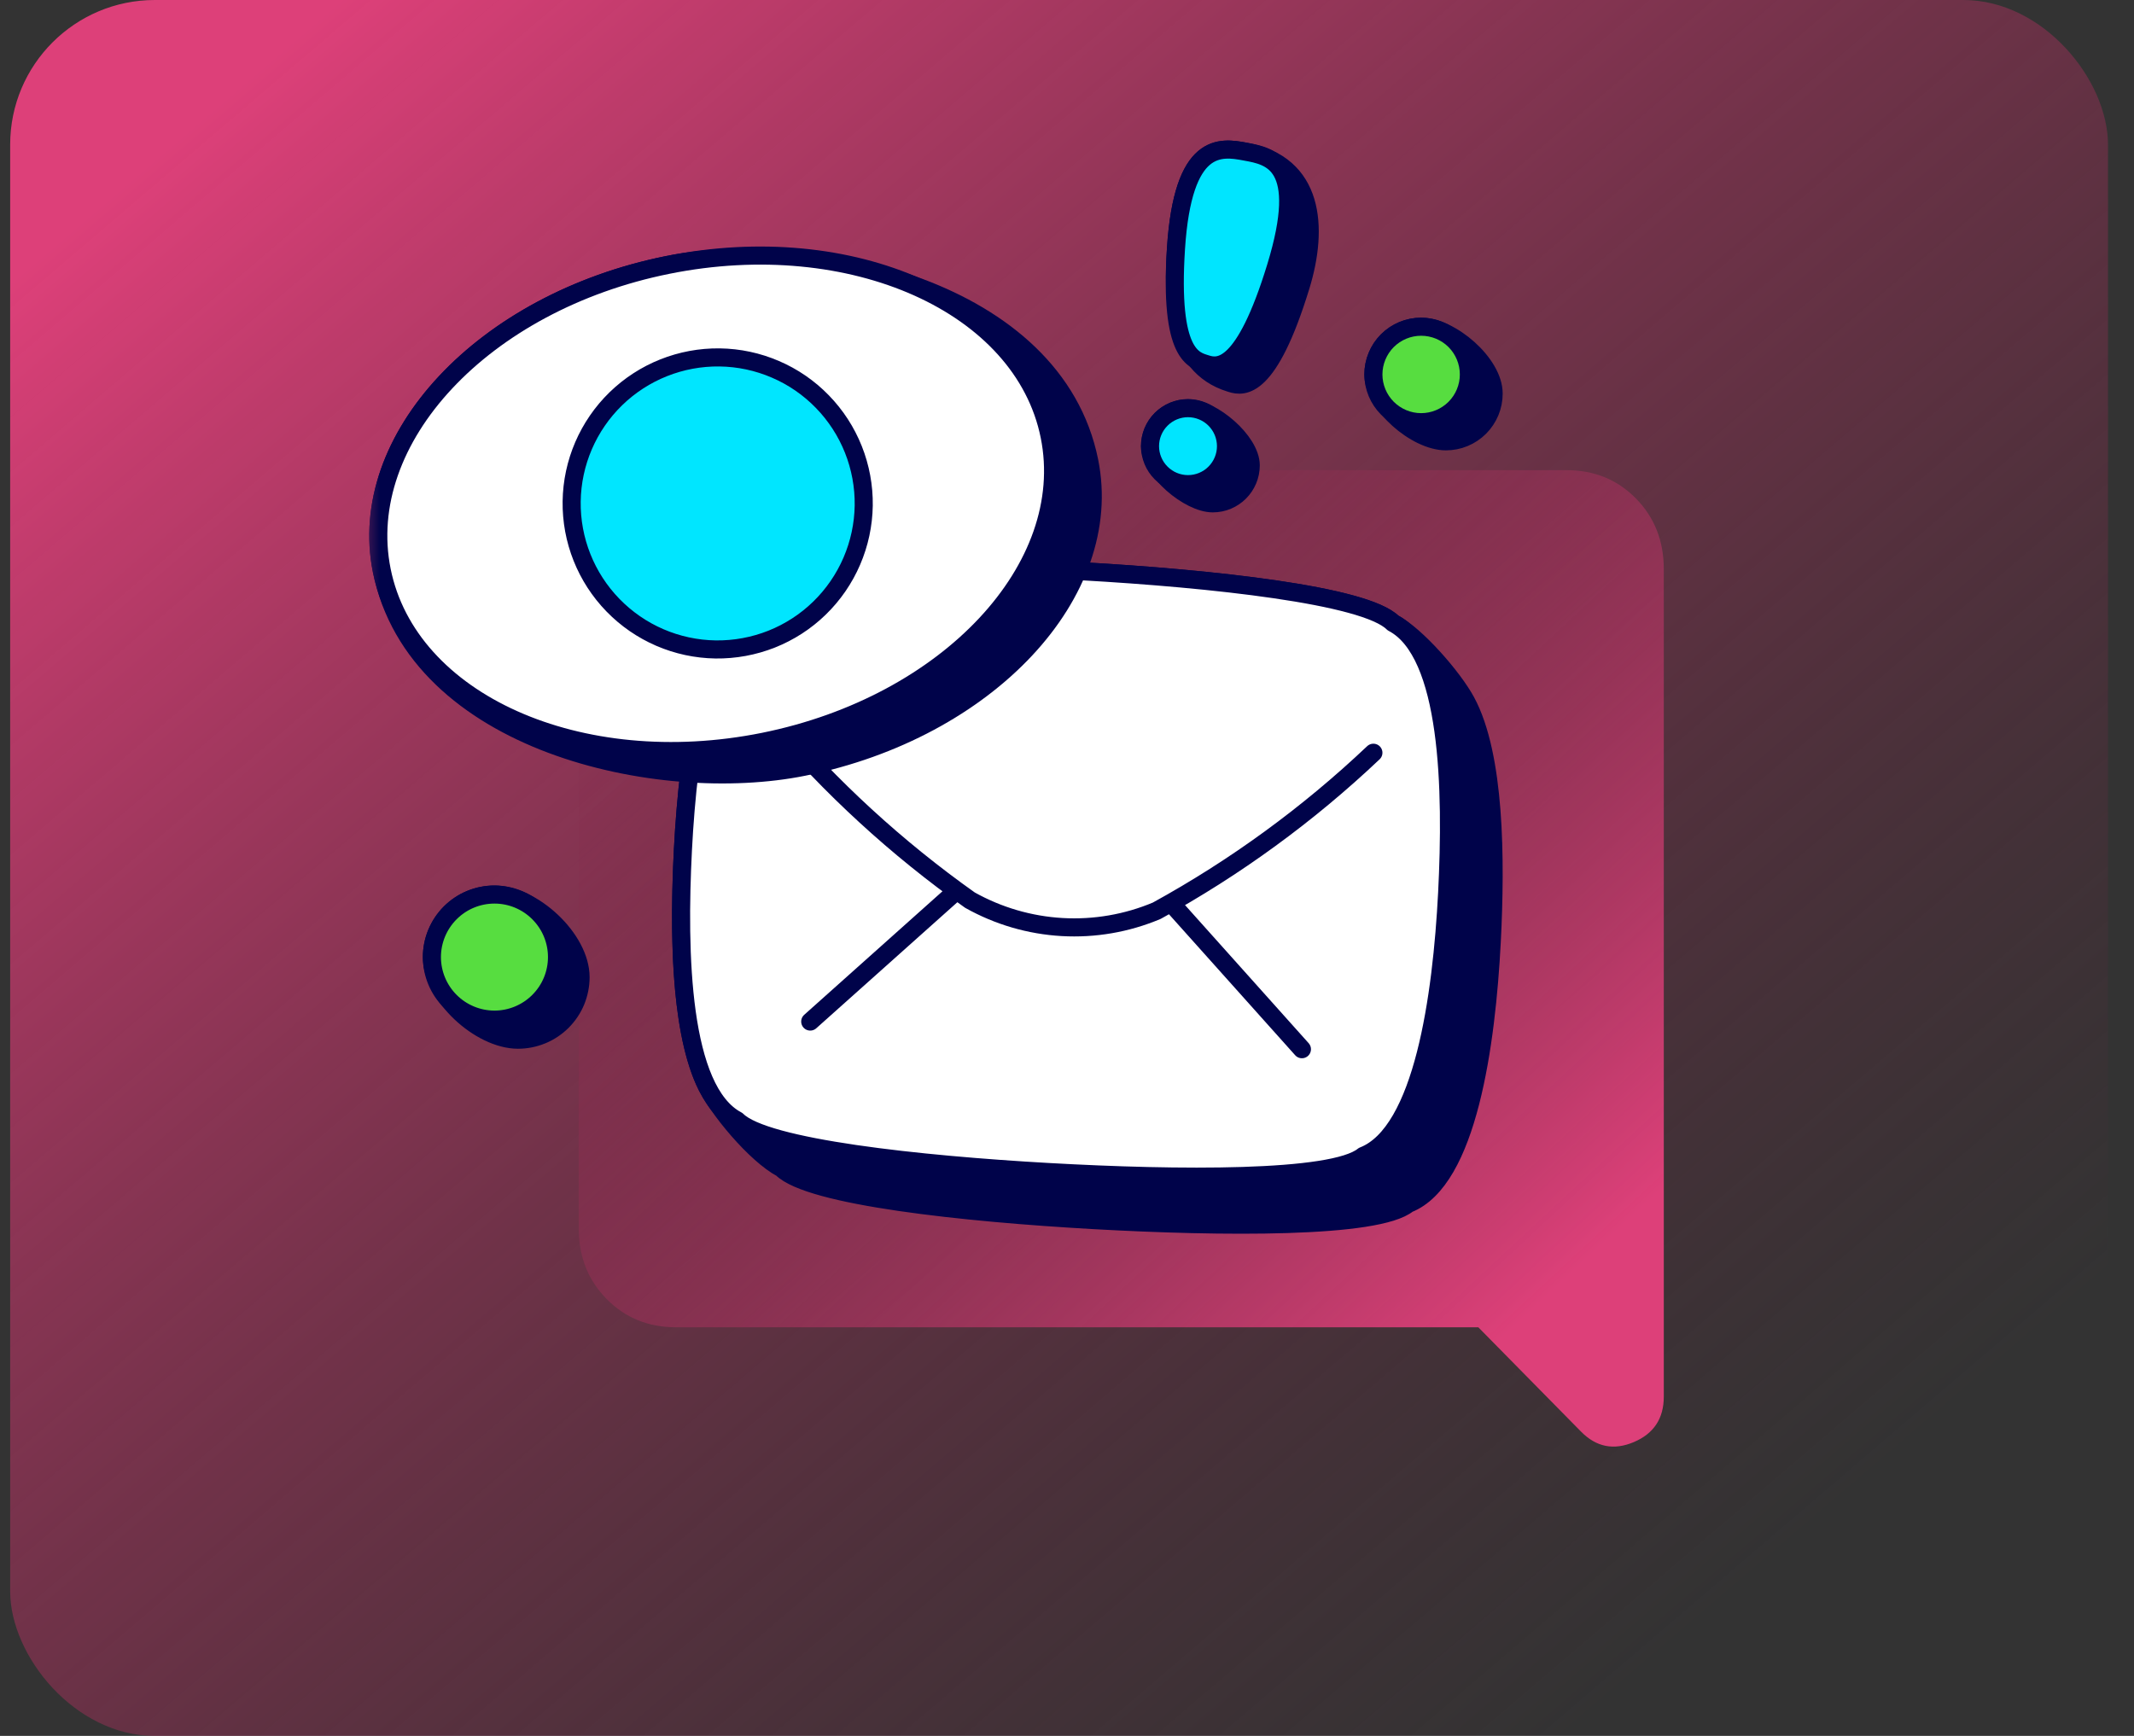
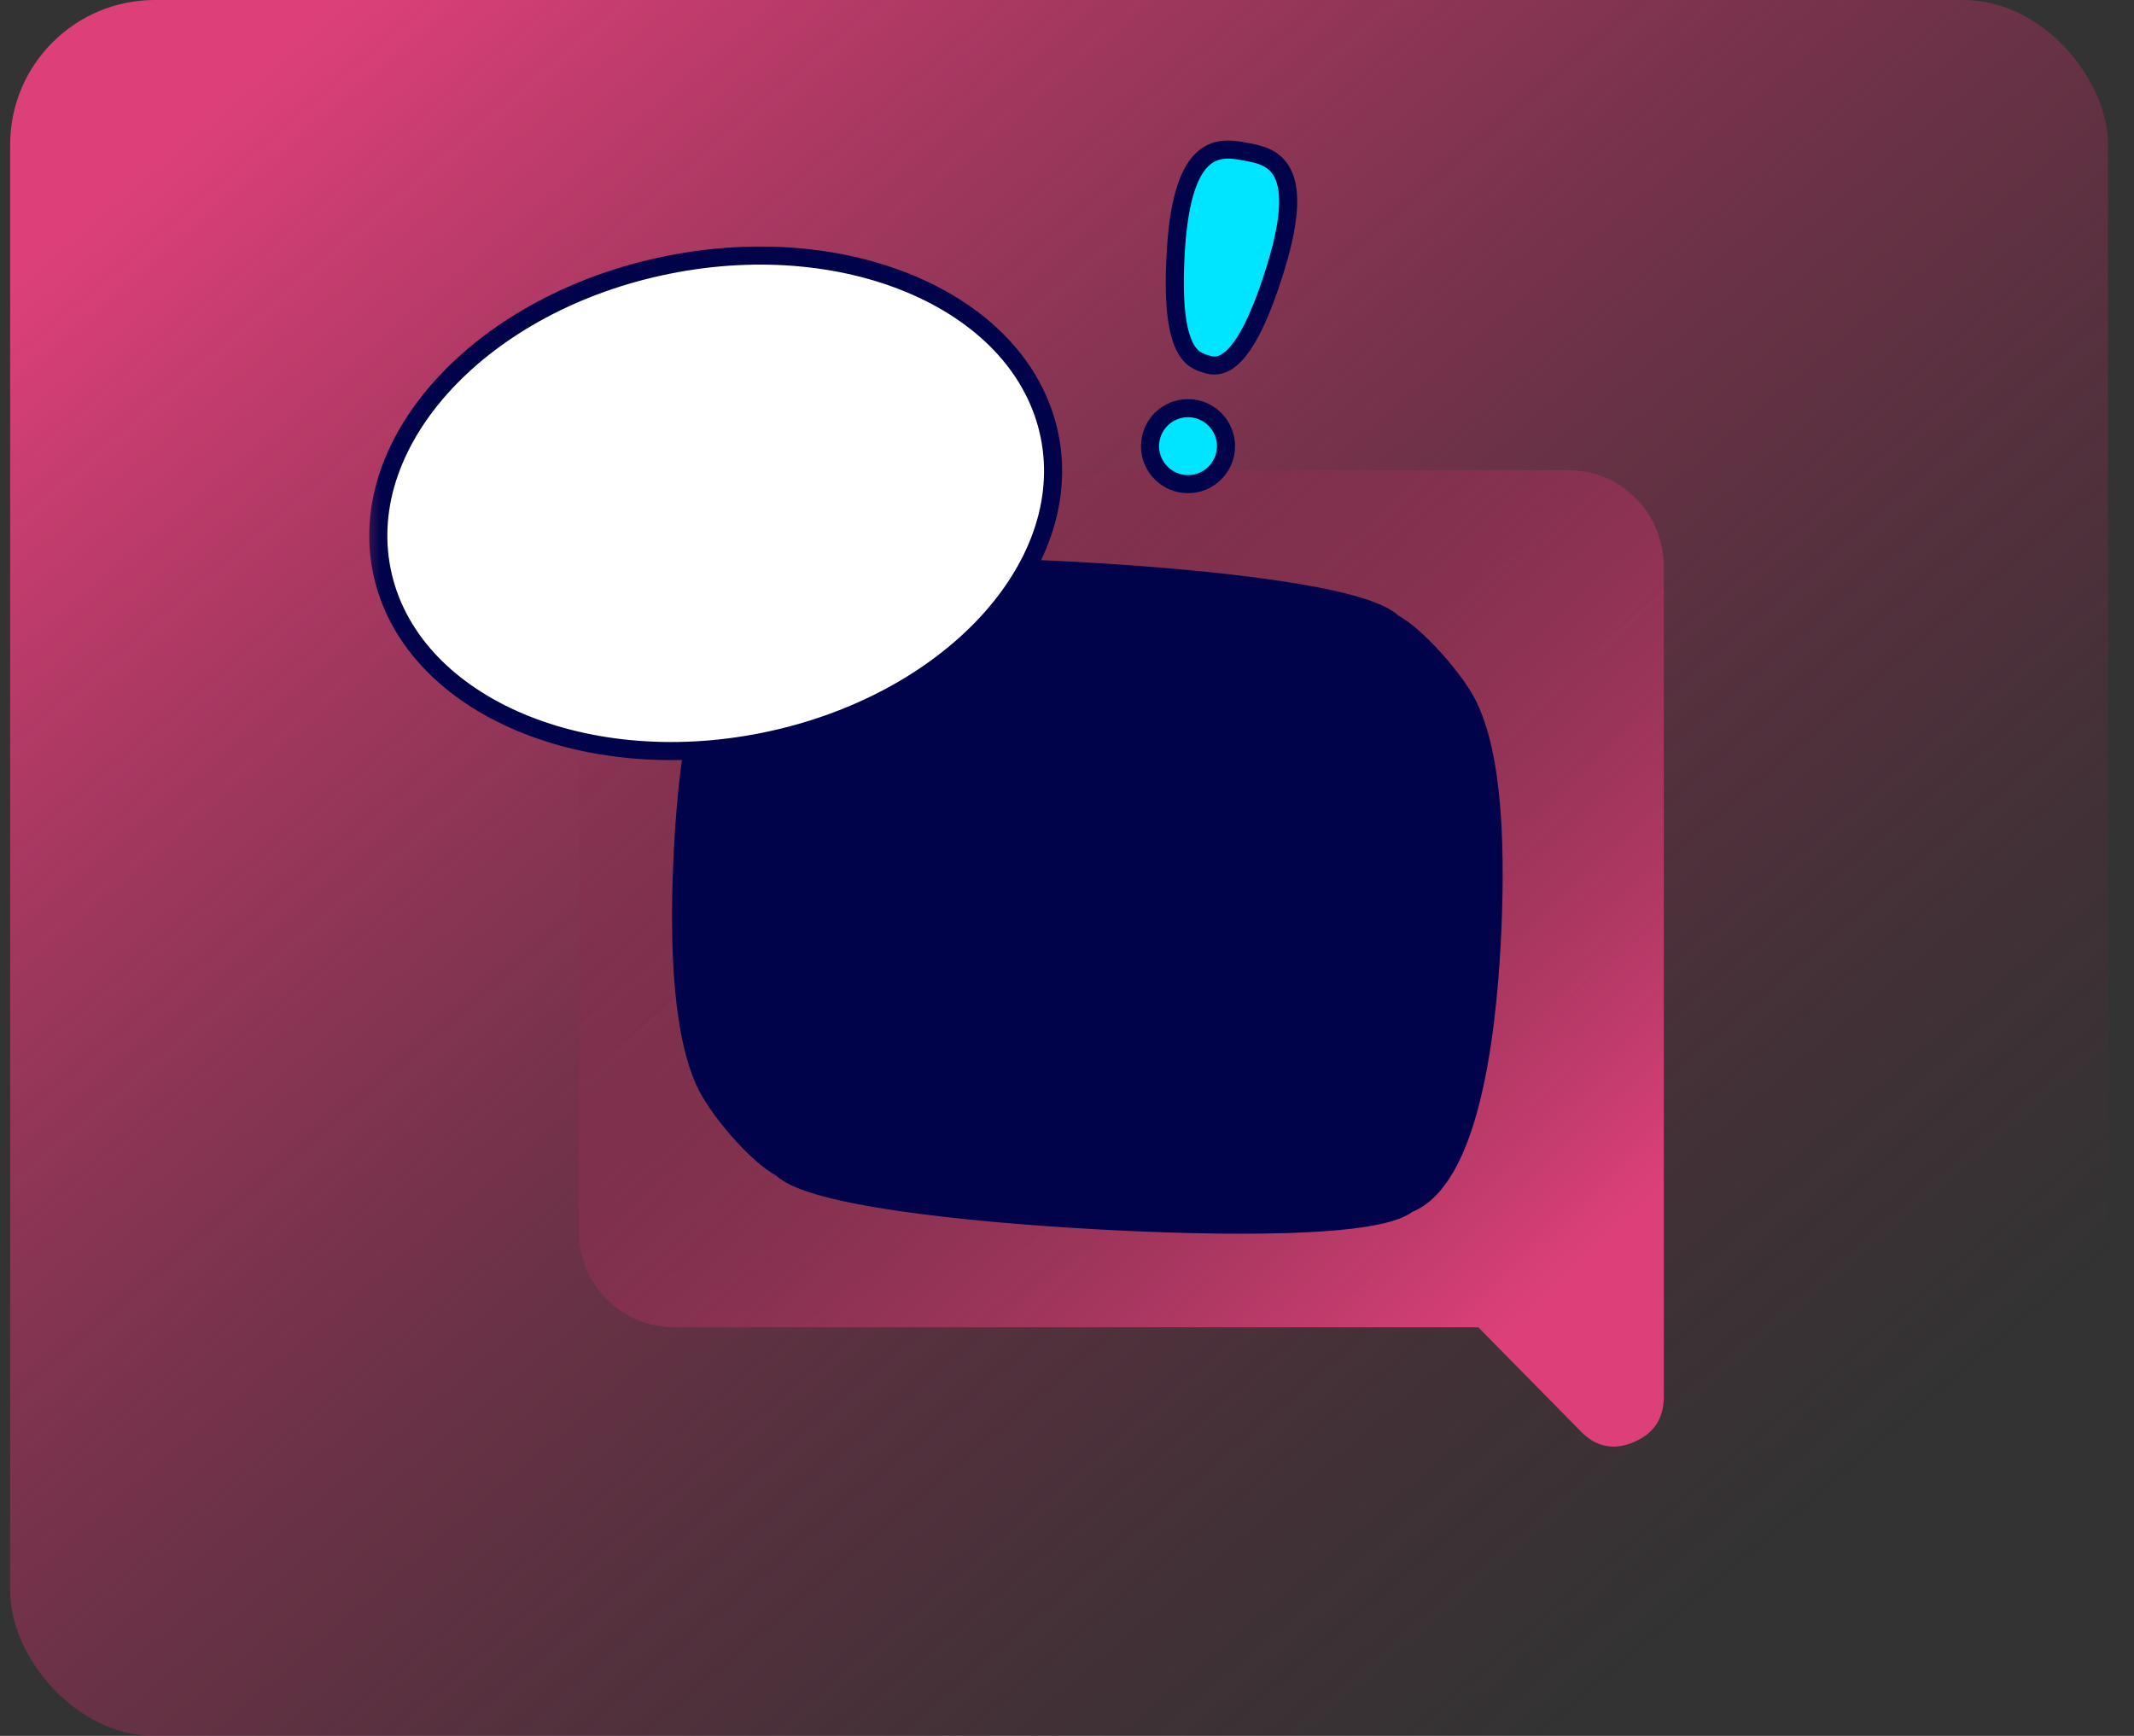
<svg xmlns="http://www.w3.org/2000/svg" width="59" height="48" fill="none" viewBox="0 0 59 48">
  <rect x="0" y="0" width="59" height="48" fill="#333333" stroke="none" />
  <rect width="58" height="48" x="0.281" fill="url(#paint0_linear_0_1)" rx="4" />
  <g clip-path="url(#clip0_0_1)">
    <path fill="url(#paint1_linear_0_1)" d="M22.667 30.776H39.333C39.57 30.776 39.768 30.695 39.927 30.532C40.086 30.369 40.166 30.168 40.167 29.928C40.168 29.687 40.088 29.486 39.927 29.325C39.766 29.163 39.568 29.083 39.333 29.083H22.667C22.43 29.083 22.232 29.164 22.073 29.327C21.914 29.489 21.834 29.691 21.833 29.931C21.832 30.171 21.912 30.372 22.073 30.534C22.234 30.695 22.432 30.776 22.667 30.776ZM22.667 25.697H39.333C39.57 25.697 39.768 25.616 39.927 25.453C40.086 25.291 40.166 25.089 40.167 24.849C40.168 24.608 40.088 24.407 39.927 24.246C39.766 24.085 39.568 24.004 39.333 24.004H22.667C22.43 24.004 22.232 24.085 22.073 24.248C21.914 24.41 21.834 24.612 21.833 24.852C21.832 25.093 21.912 25.294 22.073 25.455C22.234 25.616 22.432 25.697 22.667 25.697ZM22.667 20.618H39.333C39.57 20.618 39.768 20.537 39.927 20.374C40.086 20.212 40.166 20.01 40.167 19.77C40.168 19.53 40.088 19.329 39.927 19.167C39.766 19.006 39.568 18.925 39.333 18.925H22.667C22.43 18.925 22.232 19.006 22.073 19.169C21.914 19.332 21.834 19.533 21.833 19.773C21.832 20.014 21.912 20.215 22.073 20.376C22.234 20.538 22.432 20.618 22.667 20.618ZM18.693 36.701C17.926 36.701 17.285 36.44 16.772 35.919C16.258 35.397 16.001 34.747 16 33.967V15.734C16 14.955 16.257 14.305 16.772 13.782C17.286 13.26 17.926 12.999 18.692 13H43.308C44.075 13 44.715 13.261 45.228 13.782C45.742 14.304 45.999 14.954 46 15.734V38.619C46 39.222 45.724 39.641 45.172 39.875C44.619 40.11 44.133 40.014 43.712 39.586L40.872 36.701H18.693Z" />
  </g>
  <mask id="mask0_0_1" width="32" height="32" x="10" y="3" maskUnits="userSpaceOnUse" style="mask-type:luminance">
    <path fill="#fff" d="M10 3H42V35H10V3Z" />
  </mask>
  <g stroke="#00034a" stroke-linecap="round" stroke-linejoin="round" stroke-miterlimit="10" stroke-width="0.5" mask="url(#mask0_0_1)">
-     <path fill="#00034a" d="M13.67 24.735C13.443 24.735 13.218 24.78 13.008 24.867C12.799 24.953 12.608 25.081 12.447 25.241C12.287 25.402 12.16 25.593 12.073 25.802C11.986 26.012 11.941 26.237 11.941 26.464C11.941 27.526 13.267 28.749 14.322 28.749C14.549 28.749 14.774 28.704 14.984 28.617C15.194 28.531 15.384 28.403 15.545 28.243C15.705 28.082 15.833 27.892 15.92 27.682C16.006 27.472 16.051 27.247 16.051 27.02C16.051 25.958 14.725 24.735 13.67 24.735ZM37.971 10.354C37.971 11.187 39.153 12.203 39.976 12.203C40.326 12.203 40.662 12.064 40.909 11.817C41.157 11.569 41.296 11.233 41.296 10.883C41.296 10.05 40.114 9.034 39.291 9.034C38.941 9.034 38.605 9.173 38.358 9.42C38.11 9.668 37.971 10.004 37.971 10.354ZM32.845 11.288C33.506 11.288 34.58 12.198 34.58 12.867C34.58 13.447 34.11 13.918 33.53 13.918C32.869 13.918 31.796 13.007 31.796 12.338C31.796 11.758 32.265 11.288 32.845 11.288ZM32.513 6.872C32.706 3.9 33.741 4.062 34.436 4.194C36.333 4.535 36.461 6.282 35.961 7.911C35.081 10.783 34.379 10.706 34.04 10.598L34.006 10.587C32.444 10.106 32.426 8.219 32.513 6.872Z" />
-     <path fill="#57dd40" d="M39.291 11.674C39.642 11.674 39.977 11.534 40.225 11.287C40.472 11.039 40.611 10.704 40.611 10.354C40.611 10.004 40.472 9.668 40.225 9.42C39.977 9.173 39.642 9.034 39.291 9.034C38.941 9.034 38.606 9.173 38.358 9.42C38.111 9.668 37.971 10.004 37.971 10.354C37.971 10.704 38.111 11.039 38.358 11.287C38.606 11.534 38.941 11.674 39.291 11.674ZM13.671 28.194C14.129 28.194 14.569 28.011 14.893 27.687C15.218 27.363 15.4 26.923 15.4 26.464C15.4 26.006 15.218 25.566 14.893 25.242C14.569 24.917 14.129 24.735 13.671 24.735C13.212 24.735 12.772 24.917 12.448 25.242C12.124 25.566 11.941 26.006 11.941 26.464C11.941 26.923 12.124 27.363 12.448 27.687C12.772 28.011 13.212 28.194 13.671 28.194Z" />
    <path fill="#00034a" d="M38.512 17.224C37.74 16.452 33.471 15.997 29.912 15.796C26.354 15.595 22.046 15.549 21.197 16.244C19.545 16.884 19.028 20.652 18.881 23.5C18.771 25.65 18.787 28.346 19.476 29.893C19.81 30.642 20.9 31.932 21.614 32.308C22.386 33.08 26.662 33.535 30.221 33.736C33.779 33.937 38.087 33.976 38.928 33.288C40.58 32.64 41.098 28.873 41.244 26.024C41.361 23.757 41.34 20.888 40.533 19.395C40.173 18.729 39.157 17.563 38.512 17.224Z" />
-     <path fill="#fff" d="M37.694 31.96C39.346 31.312 39.863 27.545 40.01 24.696C40.156 21.848 40.087 18.049 38.511 17.224C37.74 16.452 33.471 15.997 29.912 15.796C26.354 15.595 22.046 15.549 21.197 16.244C19.545 16.884 19.028 20.652 18.881 23.5C18.735 26.348 18.811 30.154 20.379 30.98C21.151 31.752 25.427 32.207 28.987 32.408C32.545 32.609 36.852 32.648 37.694 31.96Z" />
    <path d="M21.359 19.88C22.96 21.773 24.794 23.456 26.817 24.89C27.599 25.328 28.47 25.583 29.365 25.634C30.26 25.685 31.155 25.531 31.981 25.183C34.156 23.989 36.169 22.52 37.971 20.814M26.392 24.681L22.401 28.247M32.429 25.028L35.995 29.012" />
    <path fill="#00e5ff" d="M34.436 4.194C33.74 4.062 32.706 3.9 32.513 6.872C32.321 9.844 33.015 9.96 33.355 10.068C33.694 10.176 34.397 10.254 35.276 7.382C36.156 4.51 35.123 4.318 34.436 4.194ZM32.845 13.387C33.124 13.387 33.391 13.277 33.588 13.079C33.785 12.883 33.896 12.615 33.896 12.337C33.896 12.058 33.785 11.791 33.588 11.594C33.391 11.397 33.124 11.286 32.845 11.286C32.567 11.286 32.3 11.397 32.103 11.594C31.906 11.791 31.795 12.058 31.795 12.337C31.795 12.615 31.906 12.883 32.103 13.079C32.3 13.277 32.567 13.387 32.845 13.387Z" />
-     <path fill="#00034a" d="M18.459 7.326C13.36 8.352 9.822 12.136 10.555 15.776C11.518 20.554 18.227 22.008 22.212 21.205C27.311 20.177 30.85 16.393 30.116 12.754C29.154 7.976 22.444 6.523 18.459 7.326Z" />
    <path fill="#fff" d="M21.114 20.509C26.214 19.482 29.753 15.698 29.019 12.058C28.286 8.418 23.558 6.299 18.459 7.326C13.36 8.352 9.822 12.137 10.555 15.777C11.289 19.417 16.016 21.535 21.115 20.509H21.114Z" />
-     <path fill="#00e6ff" d="M19.784 17.958C20.314 17.965 20.841 17.868 21.333 17.673C21.826 17.477 22.276 17.186 22.656 16.816C23.037 16.446 23.34 16.005 23.55 15.518C23.76 15.031 23.872 14.508 23.88 13.977C23.887 13.447 23.79 12.92 23.594 12.428C23.398 11.935 23.106 11.485 22.736 11.105C22.367 10.725 21.926 10.421 21.438 10.212C20.951 10.002 20.427 9.89 19.897 9.883C18.827 9.869 17.794 10.28 17.027 11.026C16.26 11.773 15.82 12.793 15.805 13.864C15.79 14.934 16.201 15.967 16.947 16.734C17.693 17.502 18.713 17.942 19.784 17.958Z" />
  </g>
  <defs>
    <linearGradient id="paint0_linear_0_1" x1="5.232" x2="43.338" y1="3.529" y2="48.077" gradientUnits="userSpaceOnUse">
      <stop stop-color="#dd4079" />
      <stop offset="1" stop-color="#772241" stop-opacity="0" />
    </linearGradient>
    <linearGradient id="paint1_linear_0_1" x1="18.561" x2="40.201" y1="14.985" y2="38.248" gradientUnits="userSpaceOnUse">
      <stop stop-color="#772241" stop-opacity="0" />
      <stop offset="1" stop-color="#dd4079" />
    </linearGradient>
    <clipPath id="clip0_0_1">
      <path fill="#fff" d="M0 0H30V27H0z" transform="translate(16 13)" />
    </clipPath>
  </defs>
</svg>